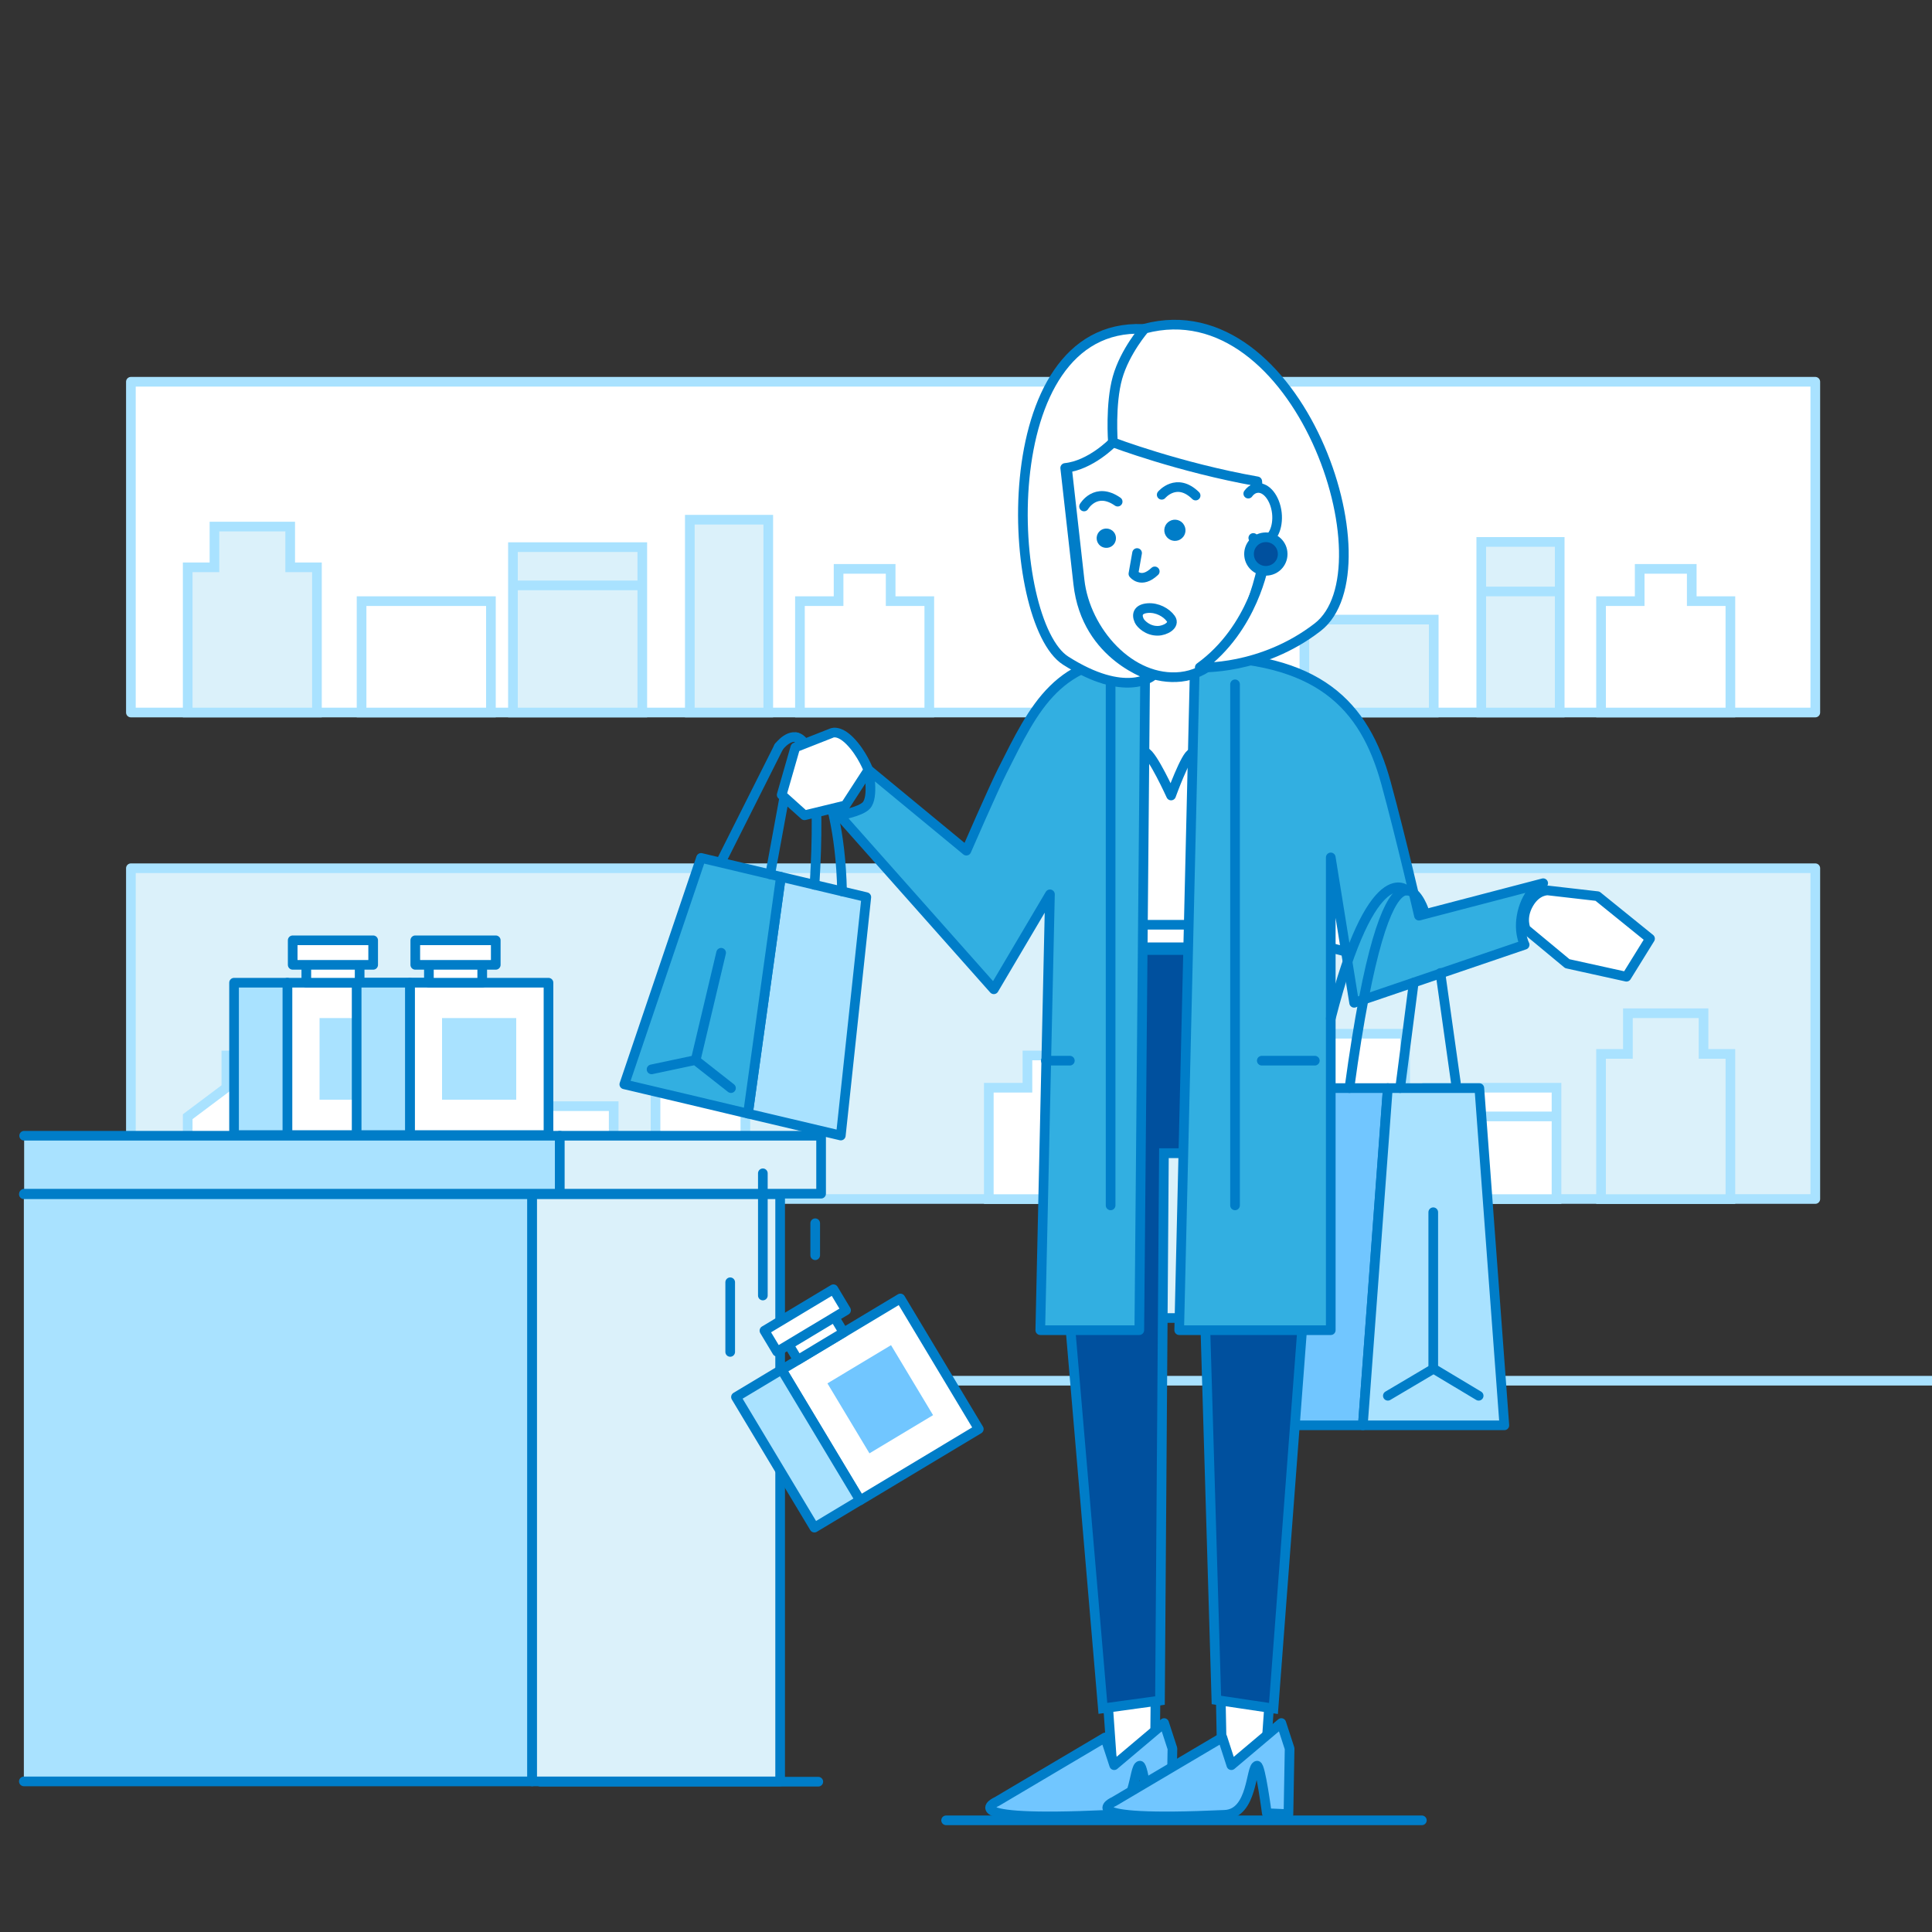
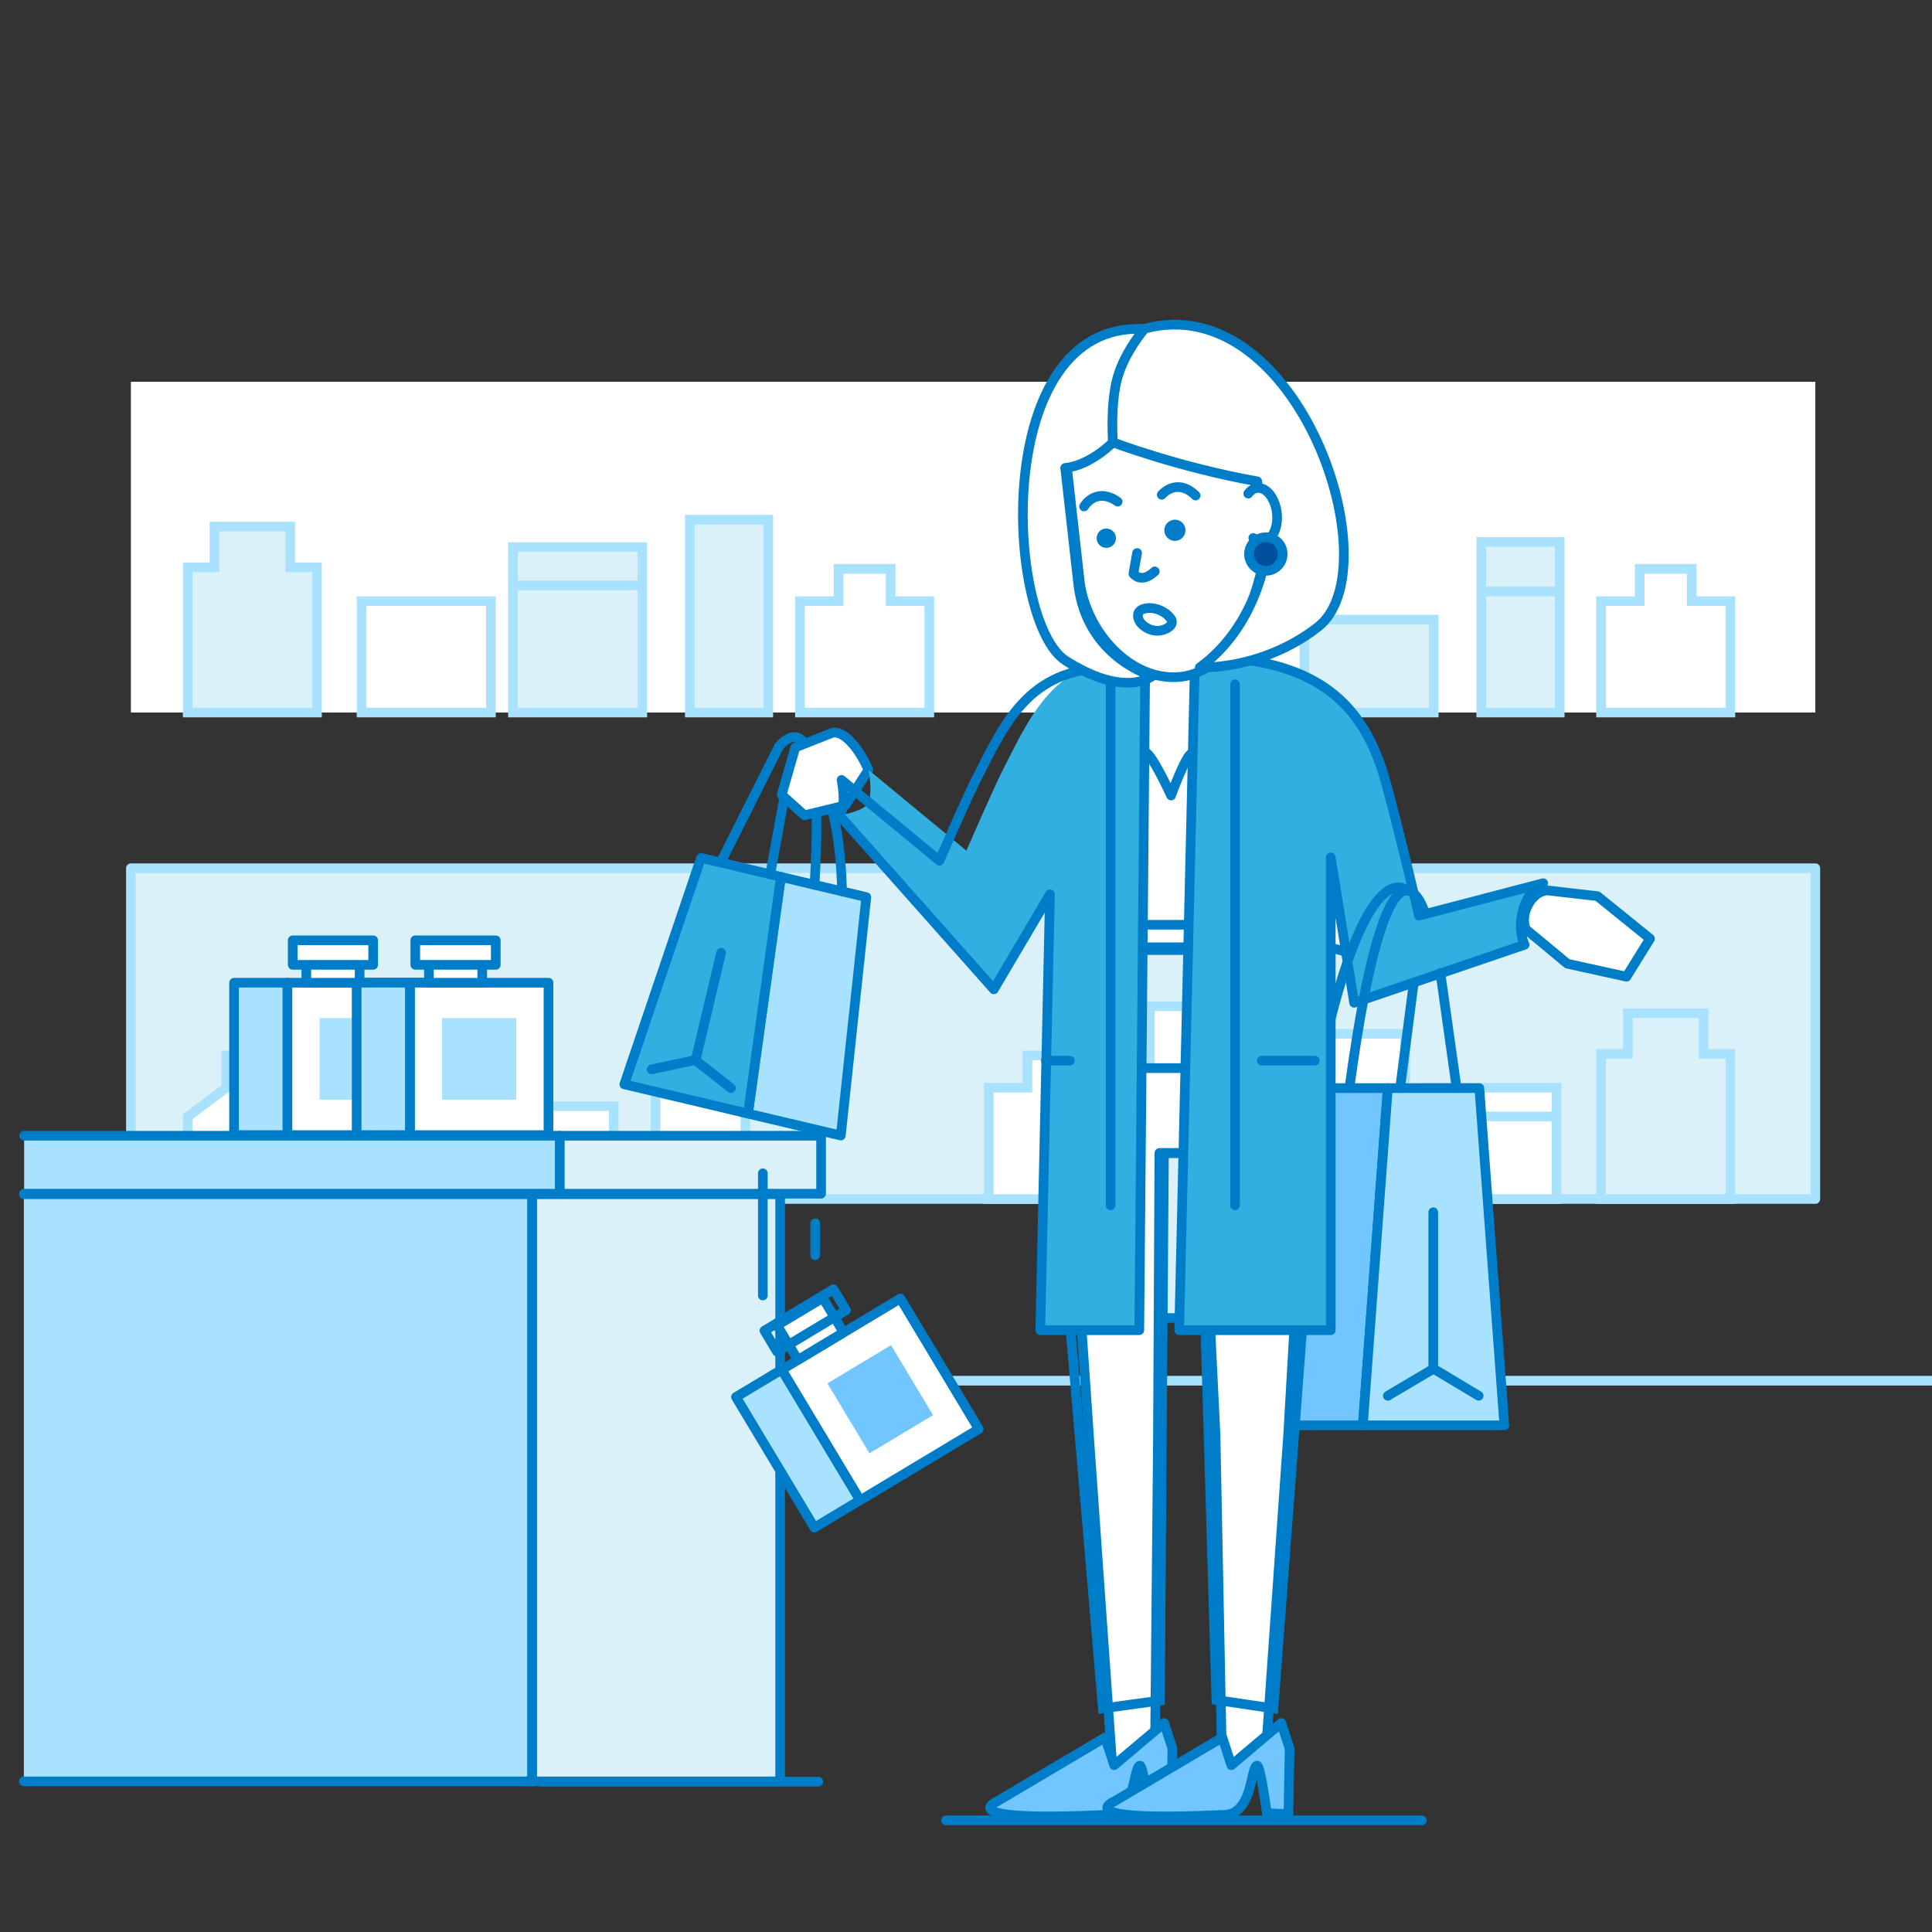
<svg xmlns="http://www.w3.org/2000/svg" id="_14" viewBox="0 0 200 200">
  <rect x="0" y="0" width="200" height="200" fill="#333333" stroke="none" />
  <defs>
    <style>.cls-1,.cls-2{stroke-linecap:round;stroke-linejoin:round;}.cls-1,.cls-2,.cls-3,.cls-4{fill:none;}.cls-1,.cls-3{stroke:#007dc8;}.cls-2,.cls-4{stroke:#a9e2ff;}.cls-5{fill:#00509e;}.cls-6{fill:#007dc8;}.cls-7{fill:#fff;}.cls-8{fill:#71c6ff;}.cls-9{fill:#a9e2ff;}.cls-10{fill:#dbf1fa;}.cls-11{fill:#32afe1;}.cls-3,.cls-4{stroke-miterlimit:10;}</style>
  </defs>
  <rect class="cls-10" x="13.55" y="89.88" width="174.37" height="34.24" />
  <rect class="cls-2" x="13.55" y="89.88" width="174.37" height="34.24" />
  <rect class="cls-7" x="13.55" y="39.52" width="174.37" height="34.24" />
-   <rect class="cls-2" x="13.55" y="39.52" width="174.37" height="34.24" />
  <rect class="cls-7" x="37.43" y="62.23" width="13.39" height="11.53" />
  <rect class="cls-4" x="37.43" y="62.23" width="13.39" height="11.53" />
  <rect class="cls-10" x="53.1" y="56.64" width="13.39" height="17.12" />
  <rect class="cls-4" x="53.1" y="56.64" width="13.39" height="17.12" />
  <rect class="cls-10" x="71.41" y="53.8" width="8.12" height="19.96" />
  <rect class="cls-4" x="71.41" y="53.8" width="8.12" height="19.96" />
  <polygon class="cls-10" points="30.04 54.51 22.2 54.51 22.2 58.73 19.43 58.73 19.43 73.76 32.81 73.76 32.81 58.73 30.04 58.73 30.04 54.51" />
  <polygon class="cls-4" points="30.04 54.51 22.2 54.51 22.2 58.73 19.43 58.73 19.43 73.76 32.81 73.76 32.81 58.73 30.04 58.73 30.04 54.51" />
  <polygon class="cls-7" points="92.2 58.89 86.81 58.89 86.81 62.23 82.81 62.23 82.81 73.76 96.2 73.76 96.2 62.23 92.2 62.23 92.2 58.89" />
  <polygon class="cls-4" points="92.2 58.89 86.81 58.89 86.81 62.23 82.81 62.23 82.81 73.76 96.2 73.76 96.2 62.23 92.2 62.23 92.2 58.89" />
  <rect class="cls-7" x="121.4" y="53.8" width="9.3" height="19.96" />
  <rect class="cls-4" x="121.4" y="53.8" width="9.3" height="19.96" />
  <rect class="cls-10" x="135.03" y="64.14" width="13.39" height="9.62" />
  <rect class="cls-4" x="135.03" y="64.14" width="13.39" height="9.62" />
  <rect class="cls-10" x="153.34" y="56.1" width="8.12" height="17.66" />
  <rect class="cls-4" x="153.34" y="56.1" width="8.12" height="17.66" />
  <polygon class="cls-7" points="175.13 62.23 175.13 58.89 169.74 58.89 169.74 62.23 165.74 62.23 165.74 73.76 179.13 73.76 179.13 62.23 175.13 62.23" />
  <polygon class="cls-4" points="175.13 62.23 175.13 58.89 169.74 58.89 169.74 62.23 165.74 62.23 165.74 73.76 179.13 73.76 179.13 62.23 175.13 62.23" />
  <rect class="cls-7" x="147.74" y="112.6" width="13.39" height="11.53" />
  <rect class="cls-4" x="147.74" y="112.6" width="13.39" height="11.53" />
  <rect class="cls-7" x="132.07" y="107.01" width="13.39" height="17.12" />
  <rect class="cls-4" x="132.07" y="107.01" width="13.39" height="17.12" />
  <rect class="cls-7" x="119.03" y="104.17" width="8.12" height="19.96" />
  <rect class="cls-4" x="119.03" y="104.17" width="8.12" height="19.96" />
  <polygon class="cls-10" points="168.52 104.89 176.35 104.89 176.35 109.1 179.13 109.1 179.13 124.13 165.74 124.13 165.74 109.1 168.52 109.1 168.52 104.89" />
  <polygon class="cls-4" points="168.52 104.89 176.35 104.89 176.35 109.1 179.13 109.1 179.13 124.13 165.74 124.13 165.74 109.1 168.52 109.1 168.52 104.89" />
  <polygon class="cls-7" points="106.36 109.26 111.74 109.26 111.74 112.6 115.75 112.6 115.75 124.13 102.36 124.13 102.36 112.6 106.36 112.6 106.36 109.26" />
  <polygon class="cls-4" points="106.36 109.26 111.74 109.26 111.74 112.6 115.75 112.6 115.75 124.13 102.36 124.13 102.36 112.6 106.36 112.6 106.36 109.26" />
  <rect class="cls-7" x="67.86" y="104.17" width="9.3" height="19.96" />
  <rect class="cls-4" x="67.86" y="104.17" width="9.3" height="19.96" />
  <rect class="cls-7" x="50.14" y="114.51" width="13.39" height="9.62" />
  <rect class="cls-4" x="50.14" y="114.51" width="13.39" height="9.62" />
  <path class="cls-7" d="m45.22,124.13h-8.12v-17.66s1.69-.75,4.06-.75,4.06.75,4.06.75v17.66Z" />
  <path class="cls-4" d="m45.22,124.13h-8.12v-17.66s1.69-.75,4.06-.75,4.06.75,4.06.75v17.66Z" />
  <polygon class="cls-7" points="23.43 112.6 23.43 109.26 28.81 109.26 28.81 112.6 32.82 115.6 32.82 124.13 19.43 124.13 19.43 115.6 23.43 112.6" />
  <polygon class="cls-4" points="23.43 112.6 23.43 109.26 28.81 109.26 28.81 112.6 32.82 115.6 32.82 124.13 19.43 124.13 19.43 115.6 23.43 112.6" />
  <line class="cls-4" x1="153.34" y1="61.23" x2="161.13" y2="61.23" />
  <line class="cls-4" x1="121.69" y1="56.64" x2="130.7" y2="56.64" />
  <line class="cls-4" x1="53.1" y1="60.6" x2="66.49" y2="60.6" />
-   <line class="cls-4" x1="50.14" y1="119.32" x2="63.53" y2="119.32" />
  <line class="cls-4" x1="147.74" y1="115.57" x2="161.13" y2="115.57" />
  <line class="cls-2" x1="8.86" y1="142.93" x2="200.46" y2="142.93" />
  <line class="cls-1" x1="97.94" y1="188.44" x2="147.19" y2="188.44" />
  <polygon class="cls-9" points="77.43 115.28 87.04 117.55 89.68 92.87 80.84 90.77 77.43 115.28" />
  <polygon class="cls-1" points="77.43 115.28 87.04 117.55 89.68 92.87 80.84 90.77 77.43 115.28" />
  <polygon class="cls-11" points="64.63 112.25 71.03 113.76 77.43 115.28 80.84 90.77 72.57 88.81 64.63 112.25" />
  <polygon class="cls-1" points="64.63 112.25 71.03 113.76 77.43 115.28 80.84 90.77 72.57 88.81 64.63 112.25" />
  <polyline class="cls-1" points="75.67 112.64 71.98 109.74 67.45 110.7" />
  <line class="cls-1" x1="74.65" y1="98.63" x2="72.05" y2="109.59" />
  <line class="cls-1" x1="74.78" y1="88.93" x2="80.62" y2="77.31" />
  <path class="cls-1" d="m80.62,77.31s4.98-6.69,3.7,14.29" />
  <line class="cls-1" x1="79.73" y1="90.51" x2="81.16" y2="82.72" />
  <path class="cls-1" d="m82.44,76.32s4.45,3.42,4.73,15.95" />
  <polygon class="cls-8" points="141.08 147.55 130.07 147.55 133.55 112.64 143.66 112.64 141.08 147.55" />
  <polygon class="cls-1" points="141.08 147.55 130.07 147.55 133.55 112.64 143.66 112.64 141.08 147.55" />
  <rect class="cls-10" x="115.24" y="117.1" width="15.17" height="19.34" />
  <rect class="cls-1" x="115.24" y="117.1" width="15.17" height="19.34" />
  <path class="cls-7" d="m129.37,71.05s2,12.78-7.29,11.98c-8.11,0-6.86-11.98-6.86-11.98l4.91-2v-3.77h5.04v3.77l4.21,2Z" />
  <path class="cls-1" d="m129.37,71.05s2,12.78-7.29,11.98c-8.11,0-6.86-11.98-6.86-11.98l4.91-2v-3.77h5.04v3.77l4.21,2Z" />
  <polygon class="cls-7" points="130.95 182.73 126.51 182.73 125.83 148.53 124.4 119.36 120.02 119.36 119.87 148.94 119.55 182.73 115.14 182.73 112.77 149.23 110.11 110.57 135.54 110.57 133.35 148.53 130.95 182.73" />
  <polygon class="cls-1" points="130.95 182.73 126.51 182.73 125.83 148.53 124.4 119.36 120.02 119.36 119.87 148.94 119.55 182.73 115.14 182.73 112.77 149.23 110.11 110.57 135.54 110.57 133.35 148.53 130.95 182.73" />
  <path class="cls-7" d="m131.18,98.06l4.75-12.85v-3.36l-.39,7.68.39,8.11,5.47,1.41s-.39-1.49-.39-9.62c0-4.61-.95-8.72-.95-11.28,0-9.4-14.25-9.11-14.25-9.11,0,0,4.63,7.74-2.44,8.96-.61.11-2.14,4.35-2.14,4.35,0,0-1.95-4.29-2.66-4.47-5.96-1.55.92-8.84.92-8.84,0,0-14.52,3.7-14.52,12.09,0,3.9-1.3,2.81-1.24,6.45.03,2,0,1.1,0,4.6l5.47-1.71.18-2.89v-6.21,4.14l5.04,12.56h16.77Z" />
  <path class="cls-1" d="m131.18,98.06l4.75-12.85v-3.36l-.39,7.68.39,8.11,5.47,1.41s-.39-1.49-.39-9.62c0-4.61-.95-8.72-.95-11.28,0-9.4-14.25-9.11-14.25-9.11,0,0,4.63,7.74-2.44,8.96-.61.11-2.14,4.35-2.14,4.35,0,0-1.95-4.29-2.66-4.47-5.96-1.55.92-8.84.92-8.84,0,0-14.52,3.7-14.52,12.09,0,3.9-1.3,2.81-1.24,6.45.03,2,0,1.1,0,4.6l5.47-1.71.18-2.89v-6.21,4.14l5.04,12.56h16.77Z" />
  <polyline class="cls-1" points="115.43 73.77 114.49 79.51 117.94 77.34" />
  <polyline class="cls-1" points="130.15 73.77 130.42 79.51 126.97 77.34" />
  <rect class="cls-7" x="112.98" y="95.73" width="19.39" height="2.33" />
  <rect class="cls-1" x="112.98" y="95.73" width="19.39" height="2.33" />
-   <path class="cls-5" d="m134.93,103.03c-1.45-2.24-4.38-4.68-4.38-4.68h-15.48s-3.02,2.05-4.91,4.83c-1.58,2.33-1.75,6.25-1.75,6.25l5.76,67.42,5.91-.81.41-56.67h3.75l1.68,56.61,5.91.88,5.1-67.42s-.56-4.16-2.01-6.4" />
  <path class="cls-3" d="m134.93,103.03c-1.45-2.24-4.38-4.68-4.38-4.68h-15.48s-3.02,2.05-4.91,4.83c-1.58,2.33-1.75,6.25-1.75,6.25l5.76,67.42,5.91-.81.41-56.67h3.75l1.68,56.61,5.91.88,5.1-67.42s-.56-4.16-2.01-6.4Z" />
  <path class="cls-8" d="m121.25,187.81l.12-6.8-.86-2.64-5.17,4.36-.94-2.87-11.2,6.63s-4.98,2.14,11.46,1.38c2.94-.14,2.65-5,3.34-5.09.36-.05,1.01,4.92,1.01,4.92l2.24.1Z" />
  <path class="cls-1" d="m121.25,187.81l.12-6.8-.86-2.64-5.17,4.36-.94-2.87-11.2,6.63s-4.98,2.14,11.46,1.38c2.94-.14,2.65-5,3.34-5.09.36-.05,1.01,4.92,1.01,4.92l2.24.1Z" />
  <path class="cls-8" d="m133.38,187.81l.12-6.8-.86-2.64-5.17,4.36-.93-2.87-11.21,6.63s-4.98,2.14,11.46,1.38c2.94-.14,2.65-5,3.34-5.09.36-.05,1.01,4.92,1.01,4.92l2.24.1Z" />
  <path class="cls-1" d="m133.38,187.81l.12-6.8-.86-2.64-5.17,4.36-.93-2.87-11.21,6.63s-4.98,2.14,11.46,1.38c2.94-.14,2.65-5,3.34-5.09.36-.05,1.01,4.92,1.01,4.92l2.24.1Z" />
  <path class="cls-7" d="m157.97,96.21l4.28,3.55,6.12,1.35,2.44-3.94-5.44-4.4-5.13-.59s-1.16-.08-2,1.4c-.84,1.48-.28,2.63-.28,2.63" />
  <path class="cls-1" d="m157.97,96.21l4.28,3.55,6.12,1.35,2.44-3.94-5.44-4.4-5.13-.59s-1.16-.08-2,1.4c-.84,1.48-.28,2.63-.28,2.63Z" />
  <path class="cls-7" d="m89.9,79.7l-2.38,3.67-4.24,1.03-2.36-2.12,1.41-4.91,3.71-1.46s.73-.45,1.97.82c1.24,1.27,1.88,2.97,1.88,2.97" />
  <path class="cls-1" d="m89.9,79.7l-2.38,3.67-4.24,1.03-2.36-2.12,1.41-4.91,3.71-1.46s.73-.45,1.97.82c1.24,1.27,1.88,2.97,1.88,2.97Z" />
  <path class="cls-11" d="m118.56,67.98l-.62,69.72h-10.25l1-45.12-5.81,9.83-15.98-18s2.19-.37,2.79-1.04c.79-.89.22-3.67.22-3.67l10.13,8.36s2.74-6.3,3.7-8.21c3.4-6.75,5.73-11.87,14.84-11.87" />
-   <path class="cls-1" d="m118.56,67.98l-.62,69.72h-10.25l1-45.12-5.81,9.83-15.98-18s2.19-.37,2.79-1.04c.79-.89.22-3.67.22-3.67l10.13,8.36s2.74-6.3,3.7-8.21c3.4-6.75,5.73-11.87,14.84-11.87Z" />
+   <path class="cls-1" d="m118.56,67.98l-.62,69.72h-10.25l1-45.12-5.81,9.83-15.98-18c.79-.89.22-3.67.22-3.67l10.13,8.36s2.74-6.3,3.7-8.21c3.4-6.75,5.73-11.87,14.84-11.87Z" />
  <line class="cls-1" x1="108.27" y1="109.8" x2="110.75" y2="109.8" />
  <path class="cls-11" d="m123.71,67.98l-1.64,69.72h15.69v-48.94l2.42,15.05,17.65-6.01s-.8-1.5-.14-3.7,2.06-2.67,2.06-2.67l-12.86,3.36s-1.84-7.98-3.41-13.73c-2.24-8.17-7.05-13.09-19.77-13.09" />
  <path class="cls-1" d="m123.71,67.98l-1.64,69.72h15.69v-48.94l2.42,15.05,17.65-6.01s-.8-1.5-.14-3.7,2.06-2.67,2.06-2.67l-12.86,3.36s-1.84-7.98-3.41-13.73c-2.24-8.17-7.05-13.09-19.77-13.09Z" />
  <line class="cls-1" x1="136.11" y1="109.8" x2="130.62" y2="109.8" />
  <line class="cls-1" x1="114.97" y1="70.84" x2="114.97" y2="124.78" />
  <line class="cls-1" x1="127.85" y1="70.84" x2="127.85" y2="124.78" />
  <path class="cls-7" d="m122.27,70.06h0c-5.24.59-9.92-4.73-10.51-9.98l-1.54-13.72c-.59-5.24,3.22-10.02,8.46-10.6,5.24-.59,10.02,3.22,10.6,8.46l1.54,13.72c-.86,4.42-3.32,11.53-8.56,12.12" />
  <path class="cls-1" d="m122.27,70.06h0c-5.24.59-9.92-4.73-10.51-9.98l-1.54-13.72c-.59-5.24,3.22-10.02,8.46-10.6,5.24-.59,10.02,3.22,10.6,8.46l1.54,13.72c-.86,4.42-3.32,11.53-8.56,12.12Z" />
  <path class="cls-6" d="m115.15,54.93c.43.34.5.97.16,1.41-.34.43-.97.5-1.41.16-.43-.35-.5-.97-.16-1.41.34-.43.97-.5,1.41-.16" />
  <path class="cls-6" d="m122.17,55.85c-.53.3-1.2.11-1.5-.42-.3-.53-.11-1.2.42-1.49.53-.3,1.2-.11,1.49.42.3.53.11,1.2-.42,1.49" />
  <path class="cls-7" d="m111.62,60.44l-1.35-12c2.64-.27,4.94-2.65,4.94-2.65l3.1-11.74c-15.79-.64-14.19,30.39-7.99,34.34,6.2,3.95,8.97,1.59,8.97,1.59,0,0-6.82-1.91-7.67-9.54" />
  <path class="cls-1" d="m111.62,60.44l-1.35-12c2.64-.27,4.94-2.65,4.94-2.65l3.1-11.74c-15.79-.64-14.19,30.39-7.99,34.34,6.2,3.95,8.97,1.59,8.97,1.59,0,0-6.82-1.91-7.67-9.54Z" />
  <path class="cls-7" d="m115.21,45.79s6.86,2.61,14.94,4.04l.72,8.45s-1.08,6.77-6.67,10.81c0,0,6.38.34,12.2-4.16,7.76-5.99-2.01-35.12-17.9-30.91,0,0-2.05,2.34-2.82,5.08-.77,2.74-.47,6.68-.47,6.68" />
  <path class="cls-1" d="m115.21,45.79s6.86,2.61,14.94,4.04l.72,8.45s-1.08,6.77-6.67,10.81c0,0,6.38.34,12.2-4.16,7.76-5.99-2.01-35.12-17.9-30.91,0,0-2.05,2.34-2.82,5.08-.77,2.74-.47,6.68-.47,6.68Z" />
  <path class="cls-1" d="m123.77,51.3c-1.97-1.93-3.51-.08-3.51-.08" />
  <path class="cls-1" d="m115.7,51.93c-2.27-1.58-3.48.5-3.48.5" />
  <path class="cls-7" d="m129.22,51.1c.04-.06.08-.11.13-.16.22-.24.49-.39.79-.42.95-.11,1.86,1.04,2.04,2.57.17,1.53-.46,2.85-1.42,2.96-.36.04-.71-.1-1.02-.36" />
  <path class="cls-1" d="m129.22,51.1c.04-.06.08-.11.13-.16.22-.24.49-.39.79-.42.95-.11,1.86,1.04,2.04,2.57.17,1.53-.46,2.85-1.42,2.96-.36.04-.71-.1-1.02-.36" />
  <path class="cls-1" d="m119.54,59.15c-1.41,1.33-2.21.25-2.21.25l.38-2.15" />
  <path class="cls-5" d="m132.77,57.16c.11.96-.58,1.82-1.54,1.92-.95.11-1.82-.58-1.92-1.53-.11-.96.58-1.82,1.54-1.92.95-.11,1.82.58,1.92,1.53" />
  <path class="cls-1" d="m132.77,57.16c.11.96-.58,1.82-1.54,1.92-.95.11-1.82-.58-1.92-1.53-.11-.96.58-1.82,1.54-1.92.95-.11,1.82.58,1.92,1.53Z" />
  <rect class="cls-7" x="29.75" y="101.73" width="14.34" height="15.77" />
  <rect class="cls-1" x="29.75" y="101.73" width="14.34" height="15.77" />
  <rect class="cls-9" x="24.23" y="101.73" width="5.52" height="15.77" />
  <rect class="cls-1" x="24.23" y="101.73" width="5.52" height="15.77" />
  <rect class="cls-7" x="31.71" y="97.56" width="5.52" height="4.17" />
  <rect class="cls-1" x="31.71" y="97.56" width="5.52" height="4.17" />
  <rect class="cls-7" x="30.3" y="97.34" width="8.33" height="2.54" />
  <rect class="cls-1" x="30.3" y="97.34" width="8.33" height="2.54" />
  <rect class="cls-9" x="33.08" y="105.39" width="7.68" height="8.45" />
  <polygon class="cls-9" points="155.73 147.55 148.4 147.55 141.08 147.55 143.67 112.64 153.14 112.64 155.73 147.55" />
  <polygon class="cls-1" points="155.73 147.55 148.4 147.55 141.08 147.55 143.67 112.64 153.14 112.64 155.73 147.55" />
  <polyline class="cls-1" points="143.67 144.49 148.4 141.69 153.07 144.49" />
  <line class="cls-1" x1="148.37" y1="125.49" x2="148.37" y2="141.46" />
  <line class="cls-1" x1="150.71" y1="112.08" x2="149.11" y2="100.72" />
  <path class="cls-1" d="m147.37,94.14s-3.69-10.85-7.68,18.5" />
  <line class="cls-1" x1="144.94" y1="112.64" x2="146.35" y2="101.72" />
  <path class="cls-1" d="m145.65,92.19s-3.57-3.67-7.89,13.25" />
  <line class="cls-1" x1="55.93" y1="184.44" x2="84.71" y2="184.44" />
  <polyline class="cls-9" points="2.5 117.58 57.95 117.58 57.95 123.58 2.5 123.58" />
  <polyline class="cls-1" points="2.5 117.57 57.95 117.57 57.95 123.57 2.5 123.57" />
  <rect class="cls-10" x="57.95" y="117.57" width="27.05" height="6" />
  <rect class="cls-1" x="57.95" y="117.57" width="27.05" height="6" />
  <polyline class="cls-9" points="2.47 123.63 55.09 123.63 55.09 184.41 2.47 184.41" />
  <polyline class="cls-1" points="2.47 123.63 55.09 123.63 55.09 184.41 2.47 184.41" />
  <rect class="cls-10" x="55.09" y="123.63" width="25.67" height="60.78" />
  <rect class="cls-1" x="55.09" y="123.63" width="25.67" height="60.78" />
  <rect class="cls-7" x="42.44" y="101.73" width="14.34" height="15.77" />
  <rect class="cls-1" x="42.44" y="101.73" width="14.34" height="15.77" />
  <rect class="cls-9" x="36.92" y="101.73" width="5.51" height="15.77" />
  <rect class="cls-1" x="36.92" y="101.73" width="5.51" height="15.77" />
  <rect class="cls-7" x="44.4" y="97.56" width="5.52" height="4.17" />
  <rect class="cls-1" x="44.4" y="97.56" width="5.52" height="4.17" />
  <rect class="cls-7" x="42.99" y="97.34" width="8.33" height="2.54" />
  <rect class="cls-1" x="42.99" y="97.34" width="8.33" height="2.54" />
  <rect class="cls-9" x="45.76" y="105.39" width="7.68" height="8.45" />
  <path class="cls-1" d="m118.83,62.95c-.95.07-1.23.59-.9,1.3.16.34.88,1.06,1.91,1.05.78,0,1.84-.59,1.36-1.26-.46-.65-1.42-1.16-2.37-1.09Z" />
  <rect class="cls-7" x="83.95" y="136.98" width="14.34" height="15.77" transform="translate(-61.57 67.57) rotate(-30.98)" />
  <rect class="cls-1" x="83.95" y="136.98" width="14.34" height="15.77" transform="translate(-61.57 67.57) rotate(-30.98)" />
  <rect class="cls-9" x="79.85" y="142.09" width="5.51" height="15.77" transform="translate(-65.41 63.9) rotate(-30.98)" />
  <rect class="cls-1" x="79.85" y="142.09" width="5.51" height="15.77" transform="translate(-65.41 63.9) rotate(-30.98)" />
  <rect class="cls-7" x="81.13" y="135.49" width="5.52" height="4.17" transform="translate(-58.85 62.8) rotate(-30.98)" />
  <rect class="cls-1" x="81.13" y="135.49" width="5.52" height="4.17" transform="translate(-58.85 62.8) rotate(-30.98)" />
-   <rect class="cls-7" x="79.19" y="135.43" width="8.33" height="2.54" transform="translate(-58.47 62.4) rotate(-30.98)" />
  <rect class="cls-1" x="79.19" y="135.43" width="8.33" height="2.54" transform="translate(-58.47 62.4) rotate(-30.98)" />
  <rect class="cls-8" x="87.28" y="140.64" width="7.68" height="8.45" transform="translate(-61.58 67.58) rotate(-30.99)" />
  <line class="cls-1" x1="78.97" y1="134.11" x2="78.97" y2="121.46" />
  <line class="cls-1" x1="84.39" y1="129.94" x2="84.39" y2="126.63" />
-   <line class="cls-1" x1="75.59" y1="139.95" x2="75.59" y2="132.74" />
</svg>